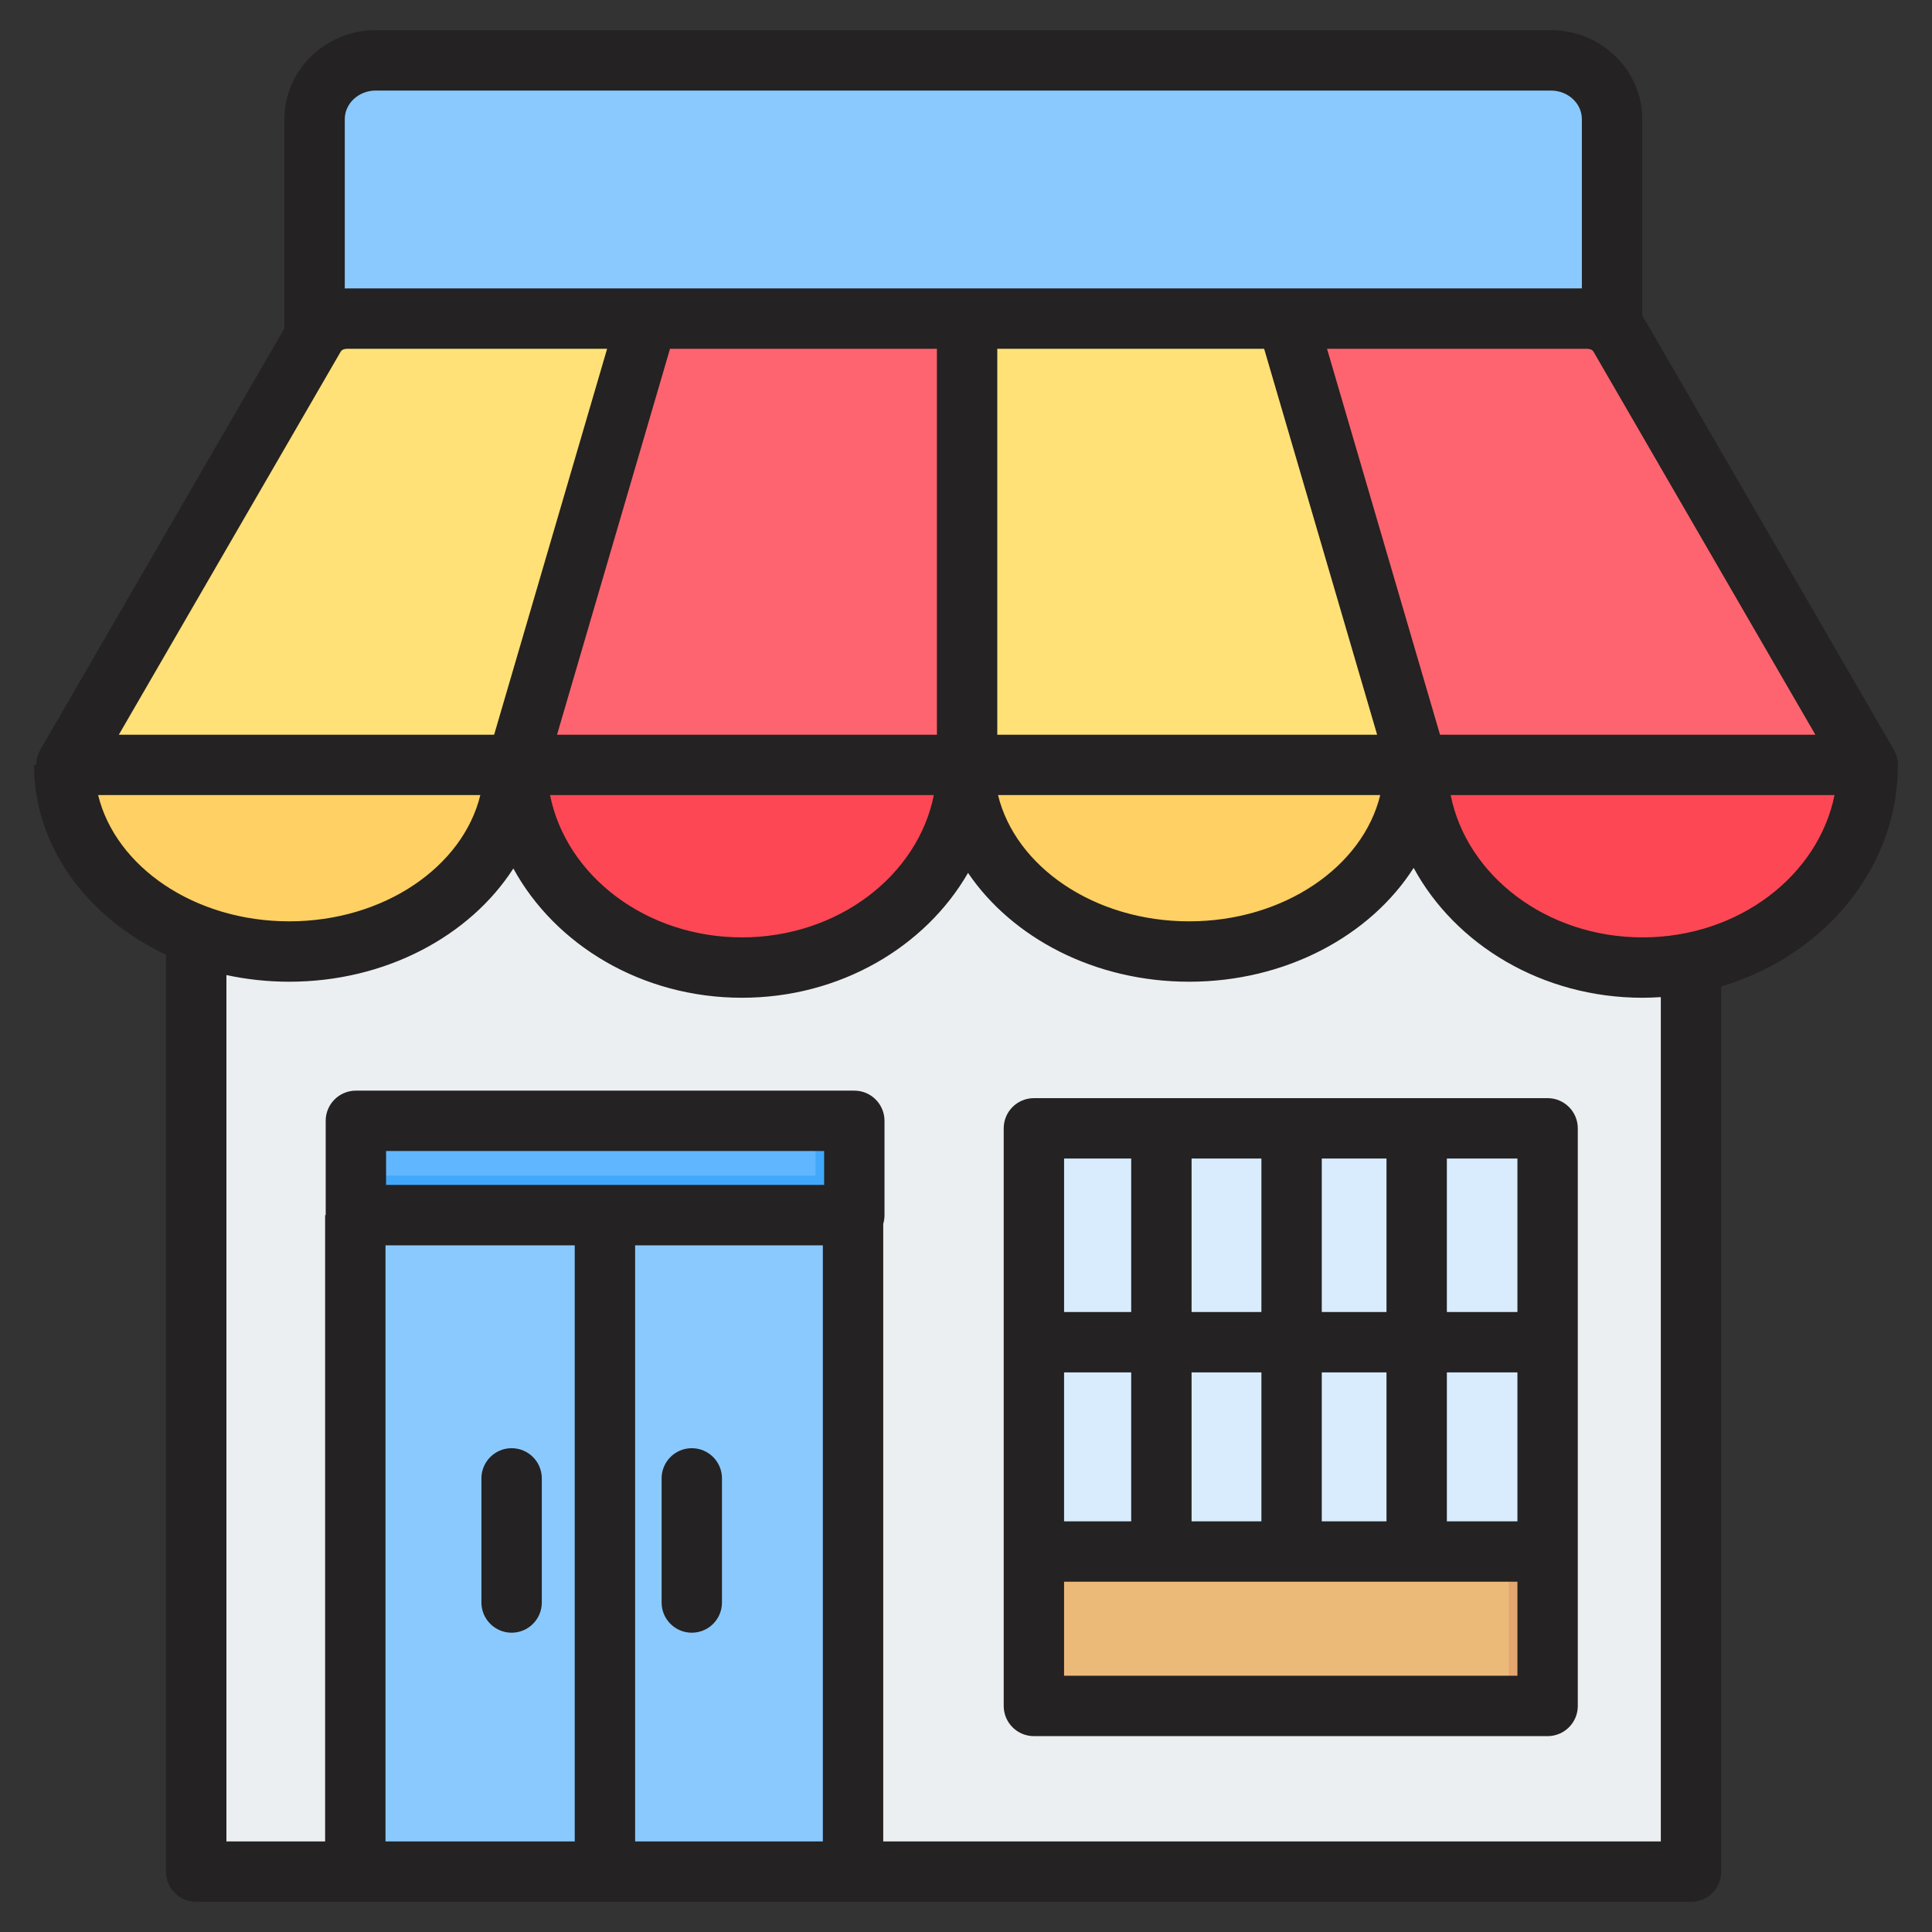
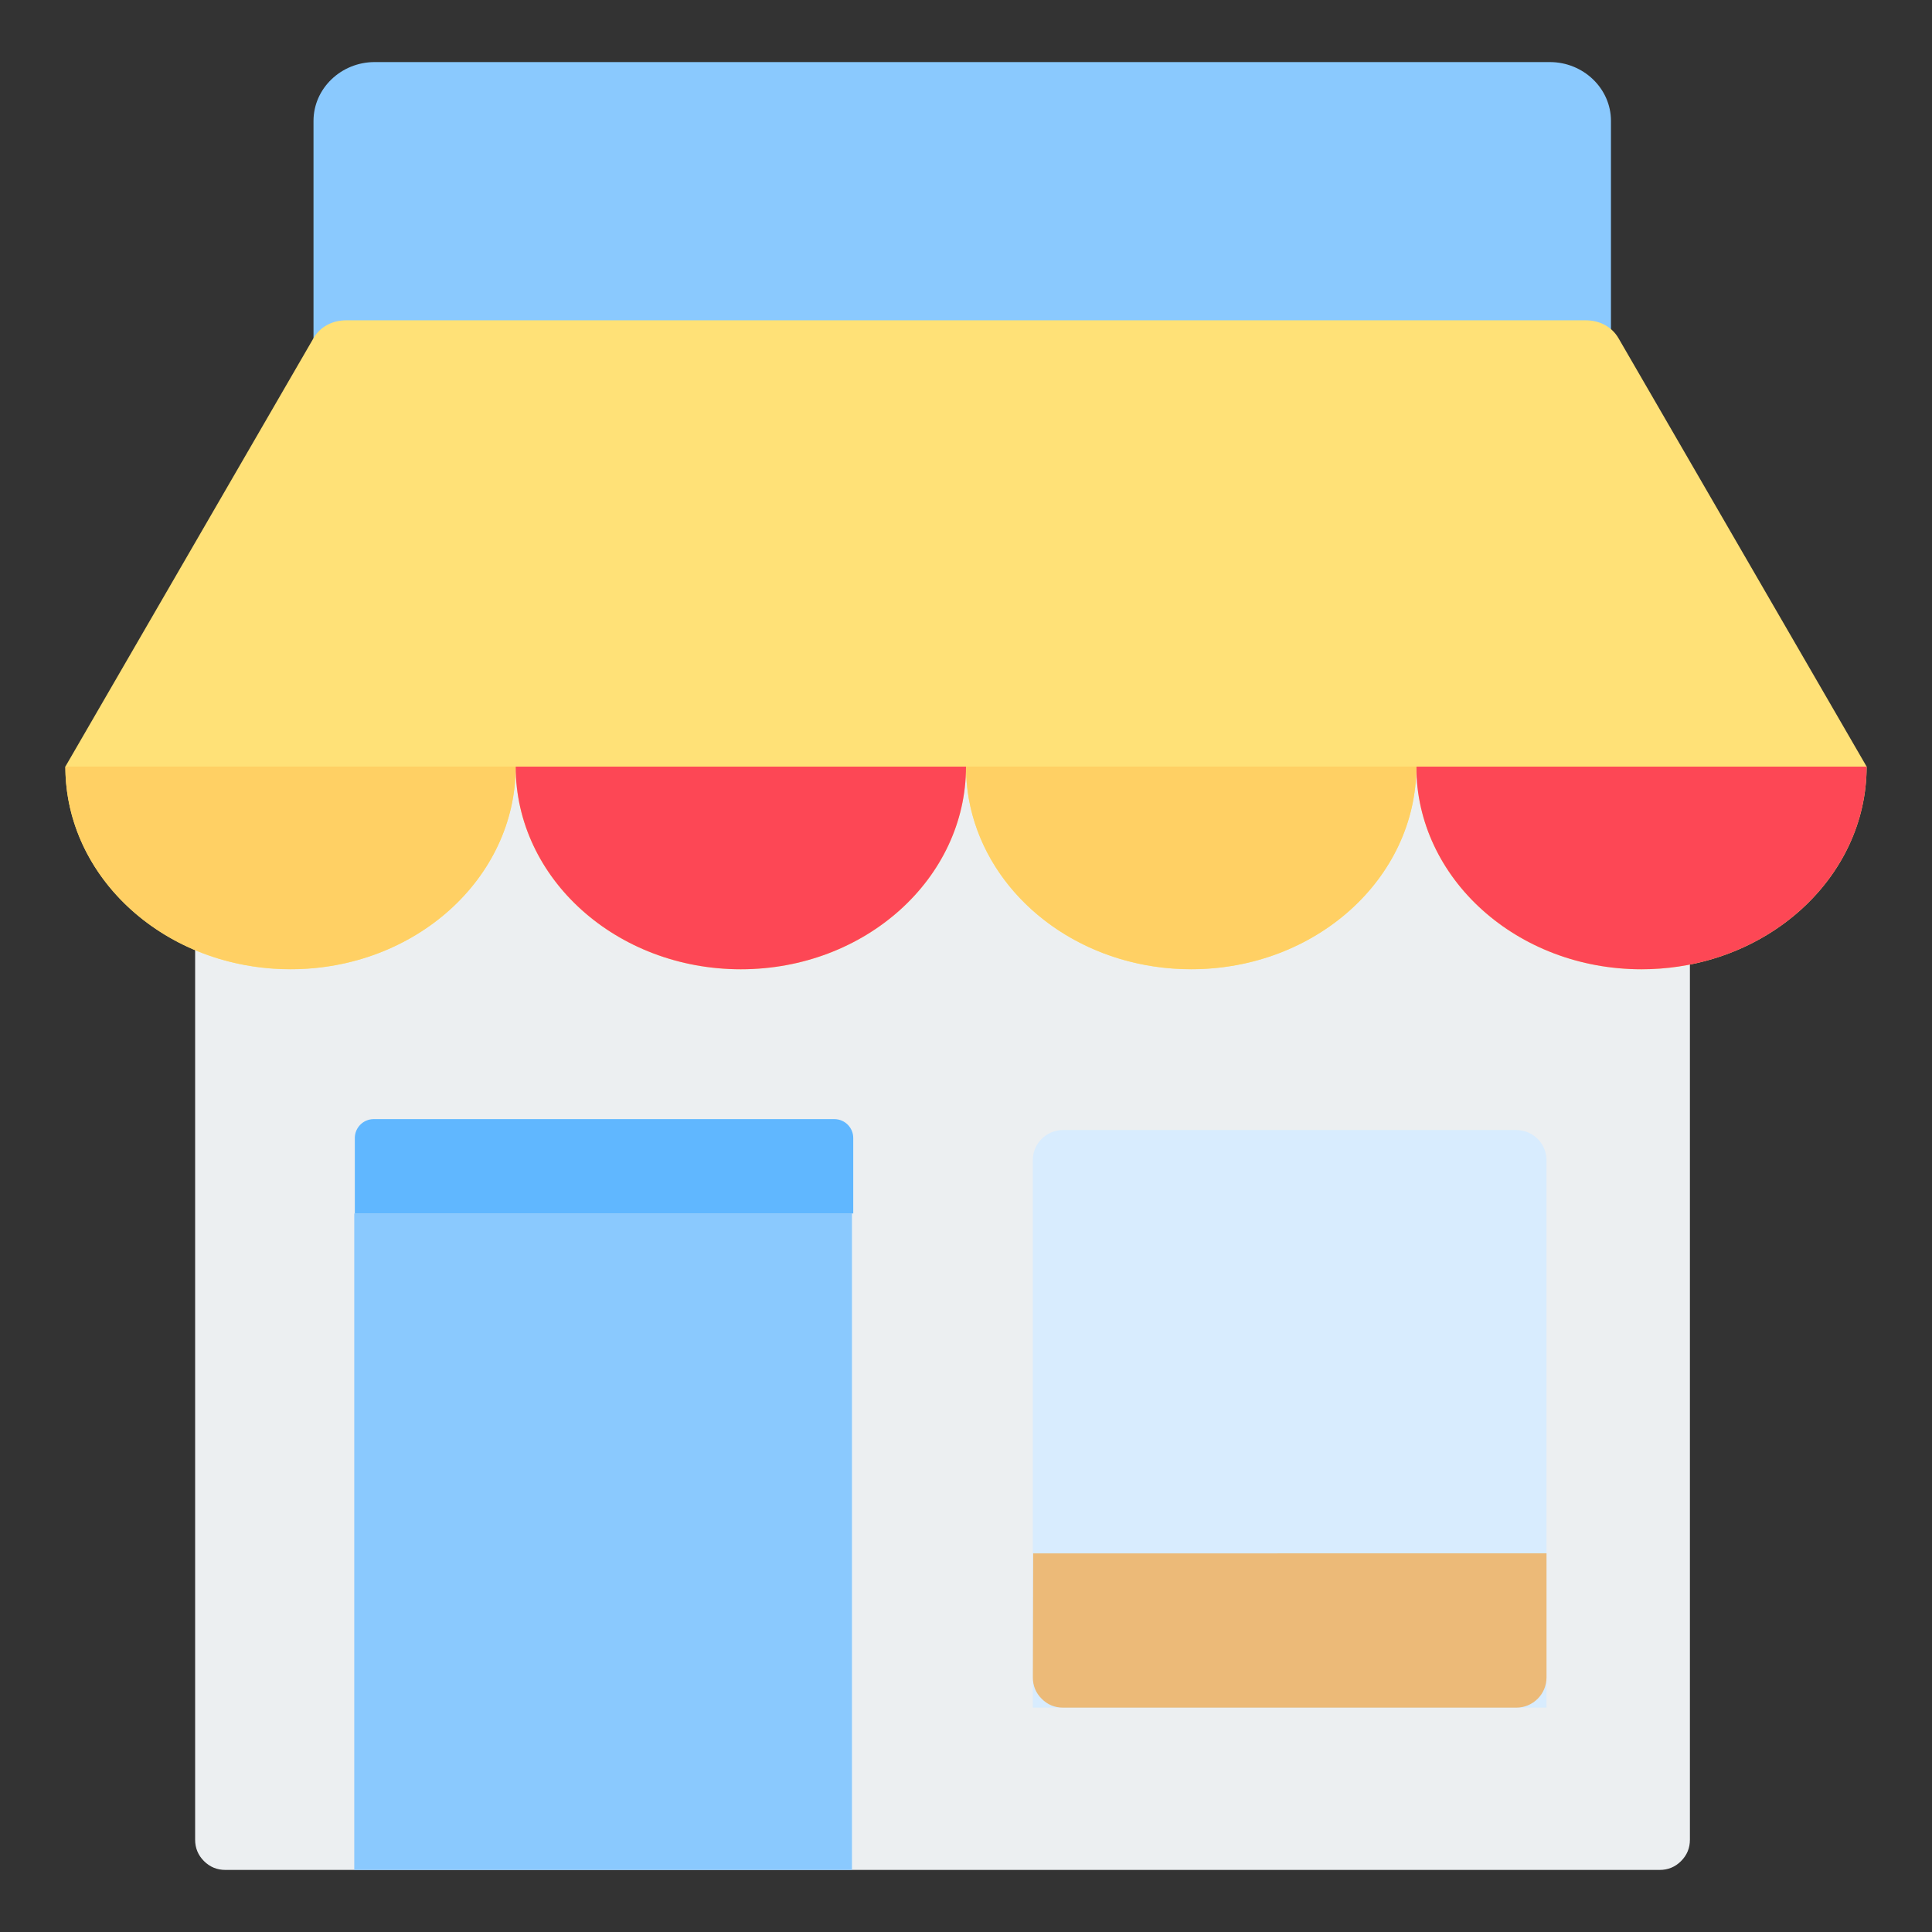
<svg xmlns="http://www.w3.org/2000/svg" id="Layer_1" enable-background="new 0 0 512 512" viewBox="0 0 512 512">
  <rect x="0" y="0" width="512" height="512" fill="#333333" stroke="none" />
  <g>
    <g>
      <g>
        <path clip-rule="evenodd" d="m99.288 119.58h311.427c8.913 0 16.206-7.012 16.206-15.583v-71.964c0-8.57-7.293-15.582-16.206-15.582h-311.427c-8.912 0-16.205 7.012-16.205 15.582v71.964c-.001 8.57 7.292 15.583 16.205 15.583z" fill="#8ac9fe" fill-rule="evenodd" />
      </g>
      <g>
        <path clip-rule="evenodd" d="m51.712 184.23h396.132v303.318c0 2.206-.788 4.104-2.349 5.662s-3.461 2.342-5.667 2.338c-245.647 0-134.455 0-380.101 0-2.206.004-4.105-.78-5.667-2.338-1.561-1.558-2.348-3.456-2.348-5.662z" fill="#eceff1" fill-rule="evenodd" />
      </g>
      <g>
        <path clip-rule="evenodd" d="m17.322 203.155 65.76-113.531c1.73-2.987 4.938-4.738 8.68-4.738h328.475c3.742 0 6.95 1.751 8.68 4.738l65.761 113.531c0 29.666-26.714 53.714-59.67 53.714s-59.67-24.048-59.67-53.714c0 29.666-26.714 53.714-59.67 53.714-32.955 0-59.67-24.048-59.67-53.714 0 29.666-26.714 53.714-59.67 53.714-32.955 0-59.67-24.048-59.67-53.714 0 29.666-26.714 53.714-59.67 53.714-32.952 0-59.666-24.048-59.666-53.714z" fill="#ffe177" fill-rule="evenodd" />
      </g>
      <g>
        <path clip-rule="evenodd" d="m76.99 256.841c32.955 0 59.669-24.035 59.669-53.686h-78.725-40.612c0 23.655 17.003 43.737 40.613 50.891 5.983 1.812 12.391 2.795 19.055 2.795z" fill="#ffd064" fill-rule="evenodd" />
      </g>
      <g>
-         <path clip-rule="evenodd" d="m494.678 203.155-65.761-113.531c-1.73-2.987-4.938-4.738-8.68-4.738h-79.523l34.624 118.269c0 29.666 26.714 53.714 59.67 53.714 6.664 0 13.072-.983 19.056-2.797 23.611-7.158 40.614-27.25 40.614-50.917zm-298.348 53.714c32.955 0 59.67-24.048 59.67-53.714v-118.269h-84.715l-34.624 118.269c0 29.666 26.714 53.714 59.669 53.714z" fill="#fe646f" fill-rule="evenodd" />
-       </g>
+         </g>
      <g>
        <path clip-rule="evenodd" d="m375.339 203.155c0 29.666 26.714 53.714 59.67 53.714 6.664 0 13.072-.983 19.056-2.797 23.61-7.158 40.613-27.249 40.613-50.917zm-179.009 53.714c32.955 0 59.67-24.048 59.67-53.714h-119.339c0 29.666 26.714 53.714 59.669 53.714z" fill="#fd4755" fill-rule="evenodd" />
      </g>
      <g>
        <path clip-rule="evenodd" d="m93.884 321.575h131.893v173.973h-131.893z" fill="#8ac9fe" fill-rule="evenodd" />
      </g>
      <g>
        <path clip-rule="evenodd" d="m281.7 299.474h120.144c4.406 0 8 3.594 8 8v145.071h-136.144v-145.071c0-4.406 3.594-8 8-8z" fill="#d8ecfe" fill-rule="evenodd" />
      </g>
      <g>
        <path clip-rule="evenodd" d="m315.67 256.841c32.955 0 59.669-24.035 59.669-53.686h-78.725-40.612c0 23.655 17.003 43.737 40.612 50.891 5.984 1.812 12.392 2.795 19.056 2.795z" fill="#ffd064" fill-rule="evenodd" />
      </g>
      <g>
        <g>
          <path clip-rule="evenodd" d="m273.719 444.526.077-32.863 136.048-.018v32.899c0 4.406-3.594 8-8 8h-120.125c-2.207 0-4.105-.788-5.663-2.35-1.559-1.561-2.342-3.461-2.337-5.668z" fill="#ecba78" fill-rule="evenodd" />
        </g>
        <g>
-           <path clip-rule="evenodd" d="m399.844 411.647 10-.001v32.899c0 4.406-3.594 8-8 8h-10c4.406 0 8-3.594 8-8z" fill="#e3a76f" fill-rule="evenodd" />
-         </g>
+           </g>
      </g>
      <g>
        <g>
          <path clip-rule="evenodd" d="m94.031 321.575h132.089v-19.996c0-2.754-2.246-5-5-5h-122.089c-2.754 0-5 2.246-5 5z" fill="#60b7ff" fill-rule="evenodd" />
        </g>
        <g>
-           <path clip-rule="evenodd" d="m94.031 321.575h132.089v-19.996c0-2.754-2.246-5-5-5h-5.001v14.995h-122.088z" fill="#41a8fc" fill-rule="evenodd" />
-         </g>
+           </g>
      </g>
    </g>
    <g>
-       <path clip-rule="evenodd" d="m281.991 444.089v-24.918h120.143v24.918zm17.793-137.069v40.672h-17.792v-40.672zm83.65 56.671h18.7v39.481h-18.7zm-33.15 0h17.152v39.481h-17.152zm0-56.671h17.152v40.672h-17.152zm-15.999 40.672h-18.503v-40.672h18.503zm-18.503 15.999h18.503v39.481h-18.503zm-33.791 39.481v-39.481h17.792v39.481zm120.143-55.48h-18.7v-40.672h18.7zm7.998-56.67h-136.137c-4.42 0-8.002 3.582-8.002 8.002v153.068c0 4.42 3.582 8.002 8.002 8.002h136.137c4.42 0 8.002-3.582 8.002-8.002v-153.069c-.001-4.42-3.583-8.001-8.002-8.001zm-266.547 100.769v32.892c0 4.41-3.582 8.002-8.002 8.002-4.41 0-8.002-3.591-8.002-8.002v-32.892c0-4.42 3.591-8.002 8.002-8.002 4.421.001 8.002 3.582 8.002 8.002zm31.748 32.892v-32.892c0-4.42 3.577-8.002 8.002-8.002 4.42 0 7.997 3.582 7.997 8.002v32.892c0 4.41-3.577 8.002-7.997 8.002-4.424 0-8.002-3.592-8.002-8.002zm259.962-176.268c-25.398 0-46.57-16.309-50.858-37.712h101.735c-4.331 21.402-25.465 37.712-50.877 37.712zm4.838 239.585v-223.756c-1.6.099-3.21.174-4.839.174-26.57 0-49.601-14.045-60.662-34.417-11.461 17.947-33.828 30.166-59.5 30.166-25.022 0-46.9-11.621-58.591-28.839-11.339 19.651-33.937 33.089-59.918 33.089-26.509 0-49.488-13.975-60.578-34.261-11.489 17.863-33.8 30.011-59.4 30.011-5.743 0-11.32-.617-16.639-1.77v229.603h26.156v-165.979h.151v-24.989c0-4.42 3.582-8.002 8.002-8.002h132.089c4.42 0 8.002 3.582 8.002 8.002v24.989c0 .81-.122 1.582-.339 2.321v163.658zm-221.732-173.981h-116.085v-8.985h116.086v8.985zm-.338 16.004h-49.747v157.977h49.747zm-115.898 0v157.977h50.147v-157.977zm-76.162-119.32h101.292c-4.651 19.044-25.591 33.461-50.651 33.461-25.05.001-45.991-14.417-50.641-33.461zm73.573-186.703h311.426c4.533 0 8.213 3.403 8.213 7.583v44.852h-327.16c-.231 0-.452.014-.683.019v-44.87c0-4.18 3.681-7.584 8.204-7.584zm266.207 186.703c-4.65 19.044-25.591 33.461-50.651 33.461s-45.991-14.417-50.646-33.461zm-118.302 0c-4.288 21.402-25.46 37.712-50.858 37.712-25.408 0-46.57-16.309-50.858-37.712zm.814-15.998h-100.671l29.941-102.271h70.73zm86.719-102.271 29.94 102.271h-100.661v-102.271zm-242.959 0c-.499 0-1.379.099-1.76.748l-58.799 101.523h99.456l29.94-102.271zm389.033 102.271-58.803-101.523c-.381-.649-1.261-.748-1.76-.748h-68.843l29.941 102.271zm21.887 7.997c0-1.459-.424-2.824-1.083-4.006v-.005l-65.76-113.53c-.292-.485-.598-.951-.918-1.402v-52.176c0-13.005-10.863-23.582-24.212-23.582h-311.426c-13.344 0-24.203 10.576-24.203 23.582v55.438l-64.691 111.671.01.005c-.678 1.181-1.078 2.547-1.078 4.006h-.589c0 21.633 14.139 40.503 34.977 50.302v242.998c0 4.42 3.582 7.997 8.002 7.997h396.136c4.425 0 8.002-3.577 8.002-7.997v-234.592c27.158-8.035 46.833-31.306 46.833-58.709z" fill="#242222" fill-rule="evenodd" />
-     </g>
+       </g>
  </g>
</svg>